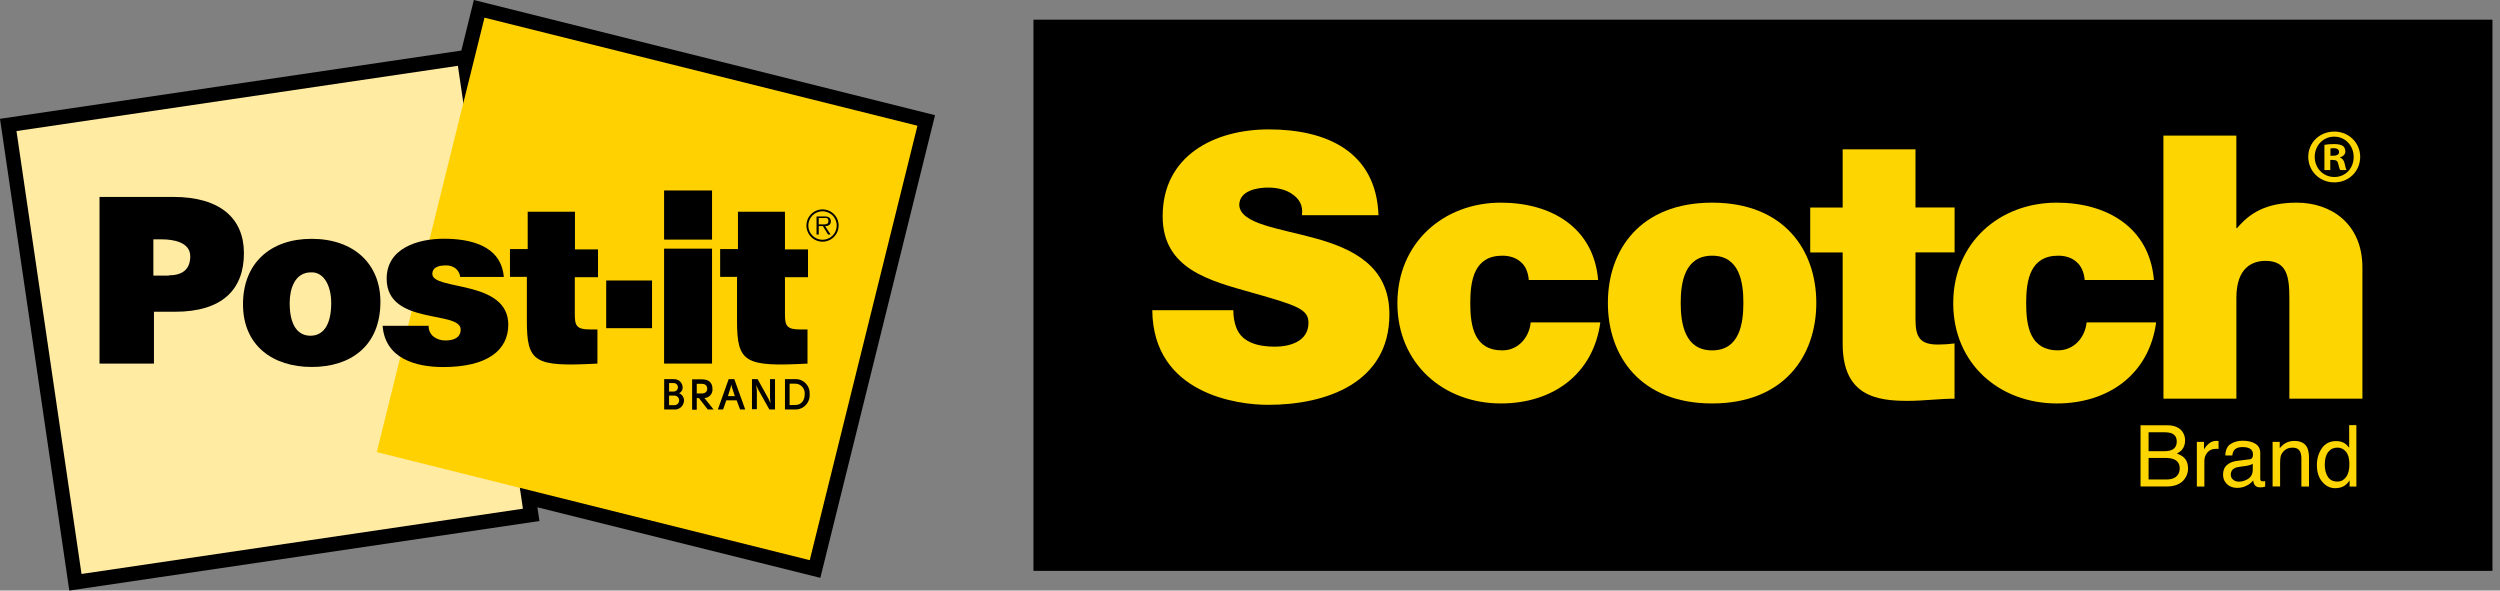
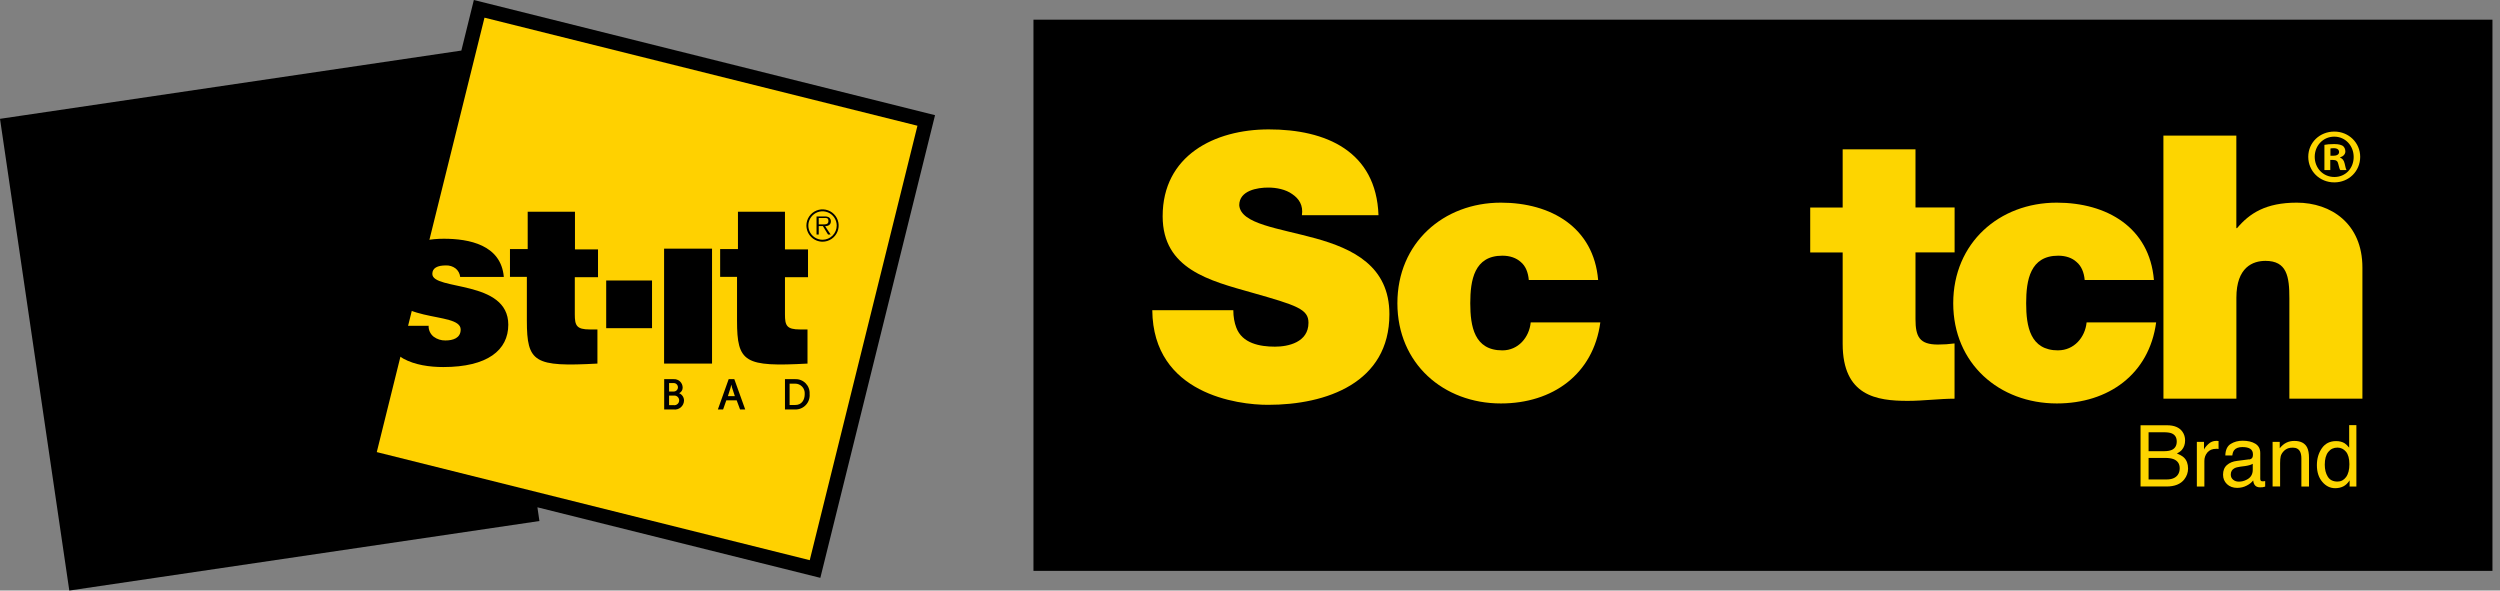
<svg xmlns="http://www.w3.org/2000/svg" width="254" height="60" viewBox="0 0 254 60" fill="none">
  <rect x="0" y="0" width="254" height="60" fill="#808080" stroke="none" />
  <path d="M0 12.072L46.874 5.137L48.143 0L95 11.702L83.346 58.709L54.601 51.542L54.806 52.936L7.041 60L0 12.072Z" fill="black" />
-   <path d="M46.522 6.686L1.675 13.315L8.282 58.314L53.128 51.685L46.522 6.686Z" fill="#FFEBA1" />
  <path d="M49.224 1.795L38.28 45.933L82.27 56.914L93.213 12.775L49.224 1.795Z" fill="#FFD100" />
  <path d="M17.151 27.974C18.412 27.974 19.329 27.466 19.329 26.038C19.329 24.609 17.614 24.317 16.439 24.317H15.582V27.999H17.151M10.111 36.94V20.006H17.588C22.442 20.006 24.783 22.243 24.783 25.728C24.783 29.368 22.631 31.674 17.777 31.674H15.642V36.94H10.111Z" fill="black" />
  <path d="M66.246 28.498H61.59V33.343H66.246V28.498Z" fill="black" />
  <path d="M67.472 25.263H72.343V36.94H67.472V25.263Z" fill="black" />
  <path d="M82.051 36.94C75.662 37.284 74.882 36.845 74.882 32.586V28.128H73.167V25.306H74.976V21.512H79.753V25.341H82.094V28.163H79.753V31.94C79.753 33.068 79.916 33.472 81.279 33.472H82.042V36.974" fill="black" />
  <path d="M29.431 30.779C29.431 33.102 30.289 34.109 31.541 34.109C32.793 34.109 33.651 33.102 33.651 30.779C33.651 28.963 32.853 27.604 31.592 27.672C29.929 27.672 29.431 29.393 29.431 30.779ZM31.652 24.265C35.983 24.265 38.65 26.846 38.65 30.658C38.65 35.176 35.606 37.284 31.669 37.284C27.733 37.284 24.689 35.124 24.689 30.916C24.689 26.709 27.502 24.265 31.652 24.265Z" fill="black" />
  <path d="M43.547 33.085C43.537 33.3 43.579 33.515 43.668 33.711C43.758 33.907 43.892 34.078 44.061 34.212C44.409 34.468 44.831 34.601 45.262 34.591C46.008 34.591 46.805 34.358 46.805 33.481C46.805 31.51 39.285 33.085 39.285 28.318C39.285 25.169 42.535 24.256 45.09 24.256C47.646 24.256 50.904 24.867 51.188 28.137H46.754C46.737 27.97 46.688 27.808 46.609 27.66C46.529 27.512 46.421 27.382 46.291 27.277C46.008 27.061 45.659 26.952 45.305 26.967C44.447 26.967 43.924 27.225 43.924 27.827C43.924 29.548 51.642 28.395 51.642 32.99C51.642 35.572 49.532 37.292 45.039 37.292C42.226 37.292 39.13 36.432 38.873 33.102H43.512" fill="black" />
  <path d="M60.698 36.94C54.3 37.284 53.529 36.845 53.529 32.586V28.128H51.813V25.306H53.614V21.512H58.417V25.341H60.758V28.163H58.4V31.94C58.4 33.068 58.571 33.472 59.926 33.472H60.698V36.974" fill="black" />
  <path d="M83.517 22.802C83.775 22.802 84.169 22.845 84.169 22.467C84.169 22.088 83.92 22.148 83.697 22.148H83.183V22.802H83.534M84.392 23.826H84.126L83.603 22.966H83.183V23.826H82.96V21.993H83.766C83.92 21.979 84.075 22.009 84.212 22.079C84.276 22.123 84.328 22.182 84.364 22.252C84.4 22.32 84.419 22.397 84.418 22.475C84.418 22.837 84.16 22.966 83.835 22.983L84.392 23.826ZM85.01 22.905C85.008 22.62 84.922 22.341 84.762 22.104C84.602 21.867 84.376 21.683 84.112 21.575C83.848 21.468 83.558 21.441 83.279 21.498C83 21.555 82.744 21.695 82.544 21.898C82.344 22.101 82.208 22.36 82.154 22.64C82.1 22.921 82.13 23.212 82.241 23.475C82.352 23.739 82.538 23.963 82.775 24.121C83.013 24.278 83.292 24.361 83.577 24.36C83.767 24.358 83.954 24.32 84.128 24.246C84.302 24.173 84.461 24.065 84.594 23.93C84.727 23.795 84.832 23.635 84.903 23.459C84.975 23.284 85.011 23.095 85.01 22.905ZM81.931 22.905C81.933 22.581 82.03 22.265 82.21 21.996C82.391 21.727 82.647 21.517 82.946 21.394C83.245 21.271 83.573 21.239 83.89 21.303C84.207 21.366 84.498 21.523 84.727 21.752C84.956 21.981 85.111 22.273 85.175 22.591C85.238 22.909 85.207 23.239 85.084 23.539C84.961 23.839 84.752 24.096 84.484 24.277C84.216 24.458 83.901 24.556 83.577 24.558C83.141 24.558 82.722 24.384 82.413 24.074C82.104 23.764 81.931 23.344 81.931 22.905Z" fill="black" />
-   <path d="M72.343 19.352H67.472V24.343H72.343V19.352Z" fill="black" />
  <path d="M68.999 39.951C69.146 40.011 69.271 40.113 69.36 40.245C69.449 40.377 69.496 40.532 69.496 40.691C69.494 40.823 69.464 40.953 69.408 41.072C69.352 41.191 69.272 41.298 69.172 41.384C69.072 41.47 68.956 41.534 68.83 41.572C68.704 41.609 68.572 41.62 68.442 41.603H67.481V38.523H68.45C68.567 38.516 68.684 38.533 68.794 38.573C68.904 38.613 69.005 38.675 69.09 38.756C69.175 38.837 69.243 38.934 69.289 39.042C69.335 39.15 69.359 39.266 69.359 39.383C69.36 39.503 69.326 39.62 69.263 39.721C69.199 39.821 69.107 39.901 68.999 39.951ZM68.45 39.779C68.564 39.779 68.673 39.734 68.753 39.653C68.834 39.572 68.879 39.463 68.879 39.349C68.879 39.235 68.834 39.125 68.753 39.045C68.673 38.964 68.564 38.919 68.45 38.919H67.978V39.779H68.45ZM67.978 40.192V41.164H68.45C68.519 41.174 68.589 41.168 68.656 41.148C68.723 41.128 68.784 41.093 68.837 41.047C68.889 41.001 68.931 40.945 68.96 40.881C68.989 40.817 69.004 40.748 69.004 40.678C69.004 40.608 68.989 40.539 68.96 40.476C68.931 40.412 68.889 40.355 68.837 40.309C68.784 40.263 68.723 40.229 68.656 40.209C68.589 40.189 68.519 40.183 68.45 40.192H67.978Z" fill="black" />
-   <path d="M72.498 41.603H71.906L71.006 40.442H70.791V41.629H70.32V38.54H71.314C71.923 38.54 72.378 38.807 72.386 39.487C72.399 39.604 72.388 39.722 72.354 39.835C72.319 39.948 72.262 40.052 72.186 40.142C72.109 40.231 72.015 40.304 71.91 40.356C71.804 40.407 71.689 40.437 71.572 40.442L72.498 41.603ZM71.297 39.977C71.64 39.977 71.855 39.805 71.855 39.487C71.855 39.168 71.632 38.996 71.297 38.996H70.791V39.977H71.297Z" fill="black" />
  <path d="M74.033 38.523H74.607L75.714 41.603H75.191L74.847 40.674H73.793L73.467 41.603H72.935L74.033 38.523ZM74.659 40.244L74.376 39.383L74.299 39.074L74.23 39.383L73.956 40.244H74.659Z" fill="black" />
-   <path d="M78.08 40.519L78.286 40.975L78.235 40.442V38.523H78.741V41.603H78.166L77.034 39.581L76.828 39.125L76.897 39.693V41.578H76.4V38.523H76.974L78.08 40.519Z" fill="black" />
  <path d="M82.257 40.02C82.276 40.225 82.252 40.431 82.186 40.626C82.12 40.821 82.013 40.999 81.872 41.149C81.732 41.299 81.561 41.417 81.372 41.495C81.182 41.574 80.978 41.61 80.773 41.603H79.753V38.523H80.799C80.995 38.515 81.191 38.549 81.374 38.622C81.556 38.695 81.722 38.806 81.859 38.947C81.996 39.088 82.103 39.256 82.171 39.441C82.24 39.626 82.269 39.823 82.257 40.02ZM81.759 40.02C81.769 39.886 81.751 39.751 81.706 39.625C81.661 39.498 81.59 39.382 81.498 39.284C81.406 39.187 81.295 39.109 81.172 39.056C81.049 39.004 80.916 38.977 80.782 38.979H80.224V41.147H80.773C81.468 41.164 81.759 40.605 81.759 40.054V40.02Z" fill="black" />
  <path d="M253.233 2H105V58H253.233V2Z" fill="black" />
  <path d="M133.656 24.219C129.87 23.171 126.063 22.762 125.907 20.853C125.907 19.358 127.746 19.052 128.87 19.057C129.688 19.057 130.634 19.245 131.295 19.724C131.973 20.181 132.425 20.848 132.274 21.864H140.055C139.824 15.352 134.699 13.142 128.902 13.147C123.396 13.147 118.121 15.804 118.126 21.977C118.126 27.36 122.95 28.527 127.176 29.726C131.779 31.032 132.941 31.409 132.941 32.796C132.941 34.775 130.881 35.227 129.532 35.221C127.999 35.221 126.203 34.888 125.606 33.28C125.418 32.791 125.305 32.189 125.305 31.516H117.072C117.147 40.05 125.789 41.136 128.822 41.131C134.769 41.136 141.168 38.889 141.163 31.93C141.168 27.026 137.431 25.268 133.645 24.214" fill="#FDD500" />
  <path d="M152.638 35.598C149.788 35.598 149.385 33.167 149.379 30.812C149.379 28.451 149.788 25.978 152.638 25.978C153.423 25.978 154.052 26.209 154.51 26.618C154.999 27.026 155.257 27.661 155.327 28.451H162.371C161.925 23.106 157.585 20.59 152.493 20.59C146.659 20.59 141.975 24.676 141.975 30.807C141.975 36.937 146.653 40.991 152.493 40.991C157.736 40.991 161.882 38.034 162.592 32.759H155.52C155.37 34.286 154.251 35.598 152.644 35.598" fill="#FDD500" />
-   <path d="M173.954 20.59C166.652 20.59 163.361 25.381 163.361 30.774C163.355 36.163 166.657 40.991 173.954 40.991C181.251 40.991 184.537 36.163 184.537 30.774C184.537 25.386 181.246 20.595 173.954 20.59ZM173.954 35.598C171.147 35.598 170.76 32.834 170.76 30.774C170.76 28.715 171.147 25.983 173.954 25.978C176.756 25.978 177.132 28.715 177.127 30.774C177.127 32.828 176.756 35.603 173.954 35.598Z" fill="#FDD500" />
  <path d="M233.347 20.59C230.201 20.59 228.551 21.676 227.287 23.176H227.212V13.777H219.802L219.807 40.502H227.217V30.247C227.217 27.139 228.895 26.505 230.175 26.505C232.342 26.505 232.605 28.08 232.6 30.323V40.502H240.021V27.182C240.021 22.719 236.832 20.595 233.358 20.59" fill="#FDD500" />
  <path d="M239.795 15.933C239.795 17.39 238.655 18.53 237.165 18.53C235.676 18.53 234.519 17.39 234.519 15.933C234.519 14.476 235.692 13.368 237.165 13.368C238.639 13.368 239.795 14.508 239.795 15.933ZM235.176 15.933C235.176 17.073 236.02 17.982 237.176 17.982C238.332 17.982 239.133 17.073 239.133 15.949C239.133 14.825 238.305 13.884 237.16 13.884C236.014 13.884 235.176 14.809 235.176 15.933ZM236.756 17.282H236.16V14.717C236.396 14.669 236.724 14.637 237.144 14.637C237.628 14.637 237.848 14.717 238.036 14.825C238.176 14.933 238.289 15.137 238.289 15.39C238.289 15.669 238.069 15.89 237.757 15.987V16.019C238.004 16.11 238.149 16.298 238.224 16.643C238.305 17.035 238.348 17.191 238.413 17.282H237.773C237.692 17.191 237.649 16.954 237.568 16.659C237.52 16.379 237.364 16.25 237.036 16.25H236.756V17.282ZM236.773 15.825H237.052C237.38 15.825 237.649 15.718 237.649 15.449C237.649 15.212 237.477 15.056 237.101 15.056C236.945 15.056 236.832 15.072 236.773 15.088V15.825Z" fill="#FDD500" />
  <path d="M209.111 35.598C206.267 35.598 205.858 33.167 205.858 30.807C205.858 28.457 206.267 25.983 209.111 25.978C209.896 25.978 210.536 26.209 210.977 26.618C211.467 27.026 211.736 27.666 211.805 28.451H218.839C218.393 23.101 214.048 20.59 208.966 20.59C203.132 20.59 198.453 24.671 198.448 30.807C198.448 36.942 203.126 40.986 208.972 40.991C214.204 40.991 218.355 38.034 219.065 32.753H211.999C211.848 34.286 210.719 35.593 209.111 35.593" fill="#FDD500" />
  <path d="M194.614 32.42V25.644H198.588V21.079H194.614V15.169H187.215V21.084H183.918V25.65H187.215V34.931C187.215 40.244 190.688 40.728 193.829 40.728C195.399 40.728 197.093 40.507 198.582 40.507V34.893C198.023 34.969 197.459 35.006 196.899 35.006C195.028 35.006 194.614 34.221 194.614 32.425" fill="#FDD500" />
  <path d="M217.473 43.207H220.167C220.899 43.207 221.42 43.422 221.732 43.858C221.915 44.116 222.006 44.411 222.006 44.745C222.006 45.137 221.893 45.46 221.673 45.713C221.555 45.847 221.388 45.965 221.173 46.078C221.49 46.202 221.732 46.337 221.888 46.487C222.168 46.756 222.307 47.132 222.307 47.611C222.307 48.014 222.178 48.374 221.926 48.703C221.549 49.187 220.947 49.428 220.124 49.428H217.479V43.207H217.473ZM219.845 45.842C220.205 45.842 220.485 45.793 220.683 45.697C220.995 45.541 221.157 45.261 221.157 44.858C221.157 44.454 220.99 44.18 220.657 44.035C220.468 43.954 220.189 43.917 219.818 43.917H218.296V45.842H219.845ZM220.13 48.713C220.651 48.713 221.022 48.563 221.248 48.267C221.388 48.079 221.458 47.847 221.458 47.579C221.458 47.127 221.253 46.82 220.845 46.654C220.63 46.568 220.339 46.525 219.984 46.525H218.296V48.713H220.13Z" fill="#FDD500" />
  <path d="M223.2 44.895H223.926V45.68C223.985 45.53 224.13 45.342 224.362 45.121C224.593 44.901 224.862 44.793 225.163 44.793C225.179 44.793 225.2 44.793 225.233 44.793C225.265 44.793 225.324 44.804 225.405 44.809V45.616C225.356 45.611 225.319 45.605 225.281 45.6C225.243 45.6 225.2 45.6 225.157 45.6C224.776 45.6 224.48 45.723 224.27 45.971C224.066 46.218 223.964 46.503 223.964 46.826V49.434H223.2V44.895Z" fill="#FDD500" />
  <path d="M228.502 46.686C228.674 46.664 228.793 46.589 228.852 46.465C228.884 46.396 228.9 46.299 228.9 46.17C228.9 45.912 228.809 45.718 228.626 45.6C228.443 45.481 228.18 45.422 227.83 45.422C227.432 45.422 227.152 45.53 226.986 45.745C226.894 45.863 226.83 46.041 226.803 46.277H226.093C226.109 45.718 226.287 45.325 226.636 45.105C226.986 44.885 227.389 44.777 227.846 44.777C228.379 44.777 228.814 44.879 229.147 45.084C229.476 45.288 229.642 45.605 229.642 46.03V48.643C229.642 48.724 229.658 48.783 229.691 48.832C229.723 48.88 229.793 48.901 229.895 48.901C229.927 48.901 229.965 48.901 230.008 48.896C230.051 48.896 230.094 48.885 230.142 48.875V49.439C230.024 49.471 229.933 49.493 229.873 49.504C229.814 49.514 229.728 49.514 229.621 49.514C229.357 49.514 229.169 49.423 229.051 49.235C228.986 49.138 228.943 48.998 228.922 48.815C228.766 49.02 228.545 49.197 228.255 49.342C227.964 49.493 227.642 49.568 227.292 49.568C226.873 49.568 226.529 49.439 226.26 49.187C225.991 48.928 225.862 48.611 225.862 48.229C225.862 47.81 225.991 47.482 226.254 47.251C226.518 47.019 226.862 46.874 227.287 46.826L228.502 46.67V46.686ZM226.894 48.745C227.056 48.875 227.244 48.934 227.464 48.934C227.733 48.934 227.991 48.875 228.244 48.745C228.669 48.541 228.879 48.202 228.879 47.735V47.122C228.787 47.181 228.664 47.229 228.518 47.267C228.373 47.304 228.228 47.337 228.088 47.353L227.626 47.412C227.351 47.45 227.142 47.503 227.002 47.584C226.765 47.718 226.647 47.928 226.647 48.218C226.647 48.439 226.728 48.611 226.889 48.74" fill="#FDD500" />
  <path d="M230.895 44.895H231.621V45.541C231.836 45.277 232.062 45.084 232.304 44.971C232.546 44.852 232.809 44.798 233.105 44.798C233.751 44.798 234.186 45.024 234.407 45.471C234.53 45.718 234.595 46.068 234.595 46.525V49.434H233.82V46.573C233.82 46.299 233.777 46.073 233.697 45.906C233.562 45.627 233.315 45.481 232.96 45.481C232.777 45.481 232.632 45.498 232.514 45.535C232.304 45.6 232.121 45.723 231.965 45.906C231.836 46.057 231.756 46.213 231.718 46.369C231.68 46.53 231.659 46.756 231.659 47.052V49.428H230.895V44.89V44.895Z" fill="#FDD500" />
  <path d="M238.214 45.035C238.348 45.121 238.504 45.266 238.676 45.481V43.191H239.408V49.434H238.719V48.805C238.542 49.084 238.332 49.289 238.09 49.412C237.848 49.536 237.568 49.6 237.257 49.6C236.751 49.6 236.316 49.391 235.95 48.961C235.584 48.536 235.396 47.971 235.396 47.261C235.396 46.6 235.563 46.03 235.901 45.541C236.24 45.057 236.719 44.815 237.343 44.815C237.687 44.815 237.977 44.89 238.214 45.035ZM236.509 48.439C236.713 48.767 237.041 48.928 237.493 48.928C237.843 48.928 238.133 48.778 238.359 48.471C238.585 48.165 238.698 47.729 238.698 47.165C238.698 46.6 238.579 46.164 238.348 45.89C238.117 45.616 237.827 45.476 237.482 45.476C237.101 45.476 236.789 45.621 236.552 45.917C236.316 46.213 236.197 46.643 236.197 47.213C236.197 47.697 236.299 48.106 236.504 48.434" fill="#FDD500" />
</svg>